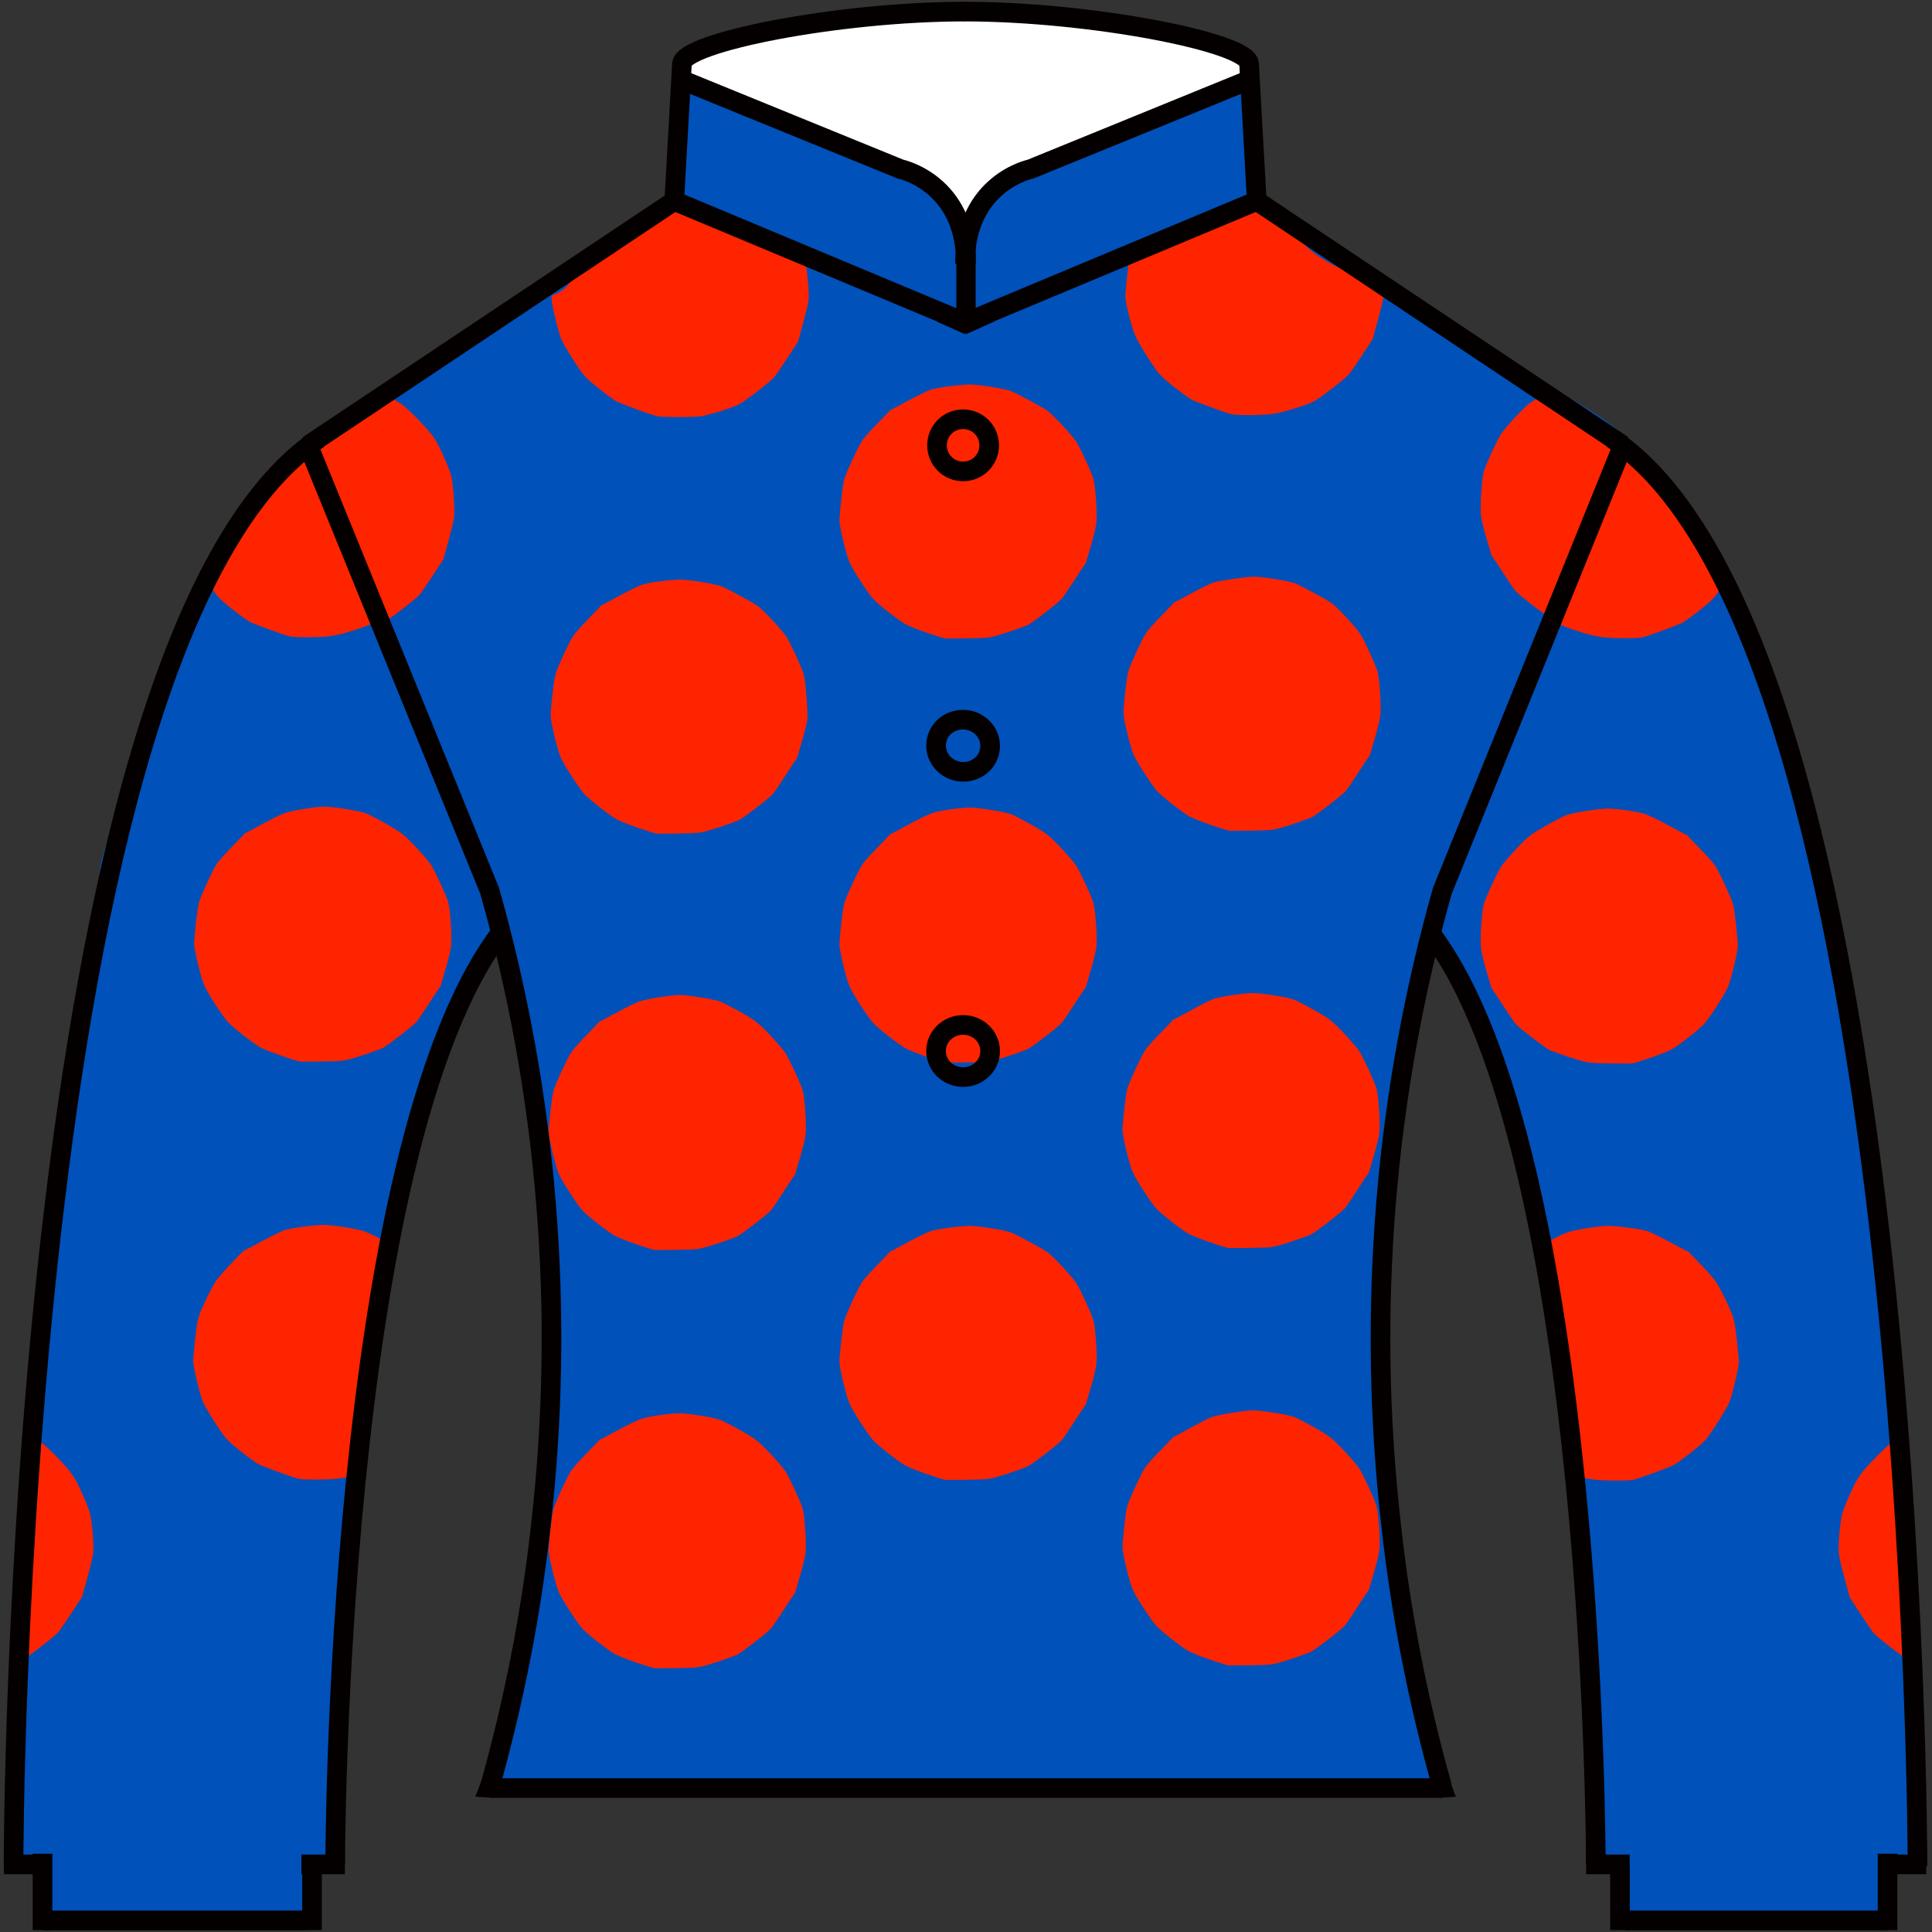
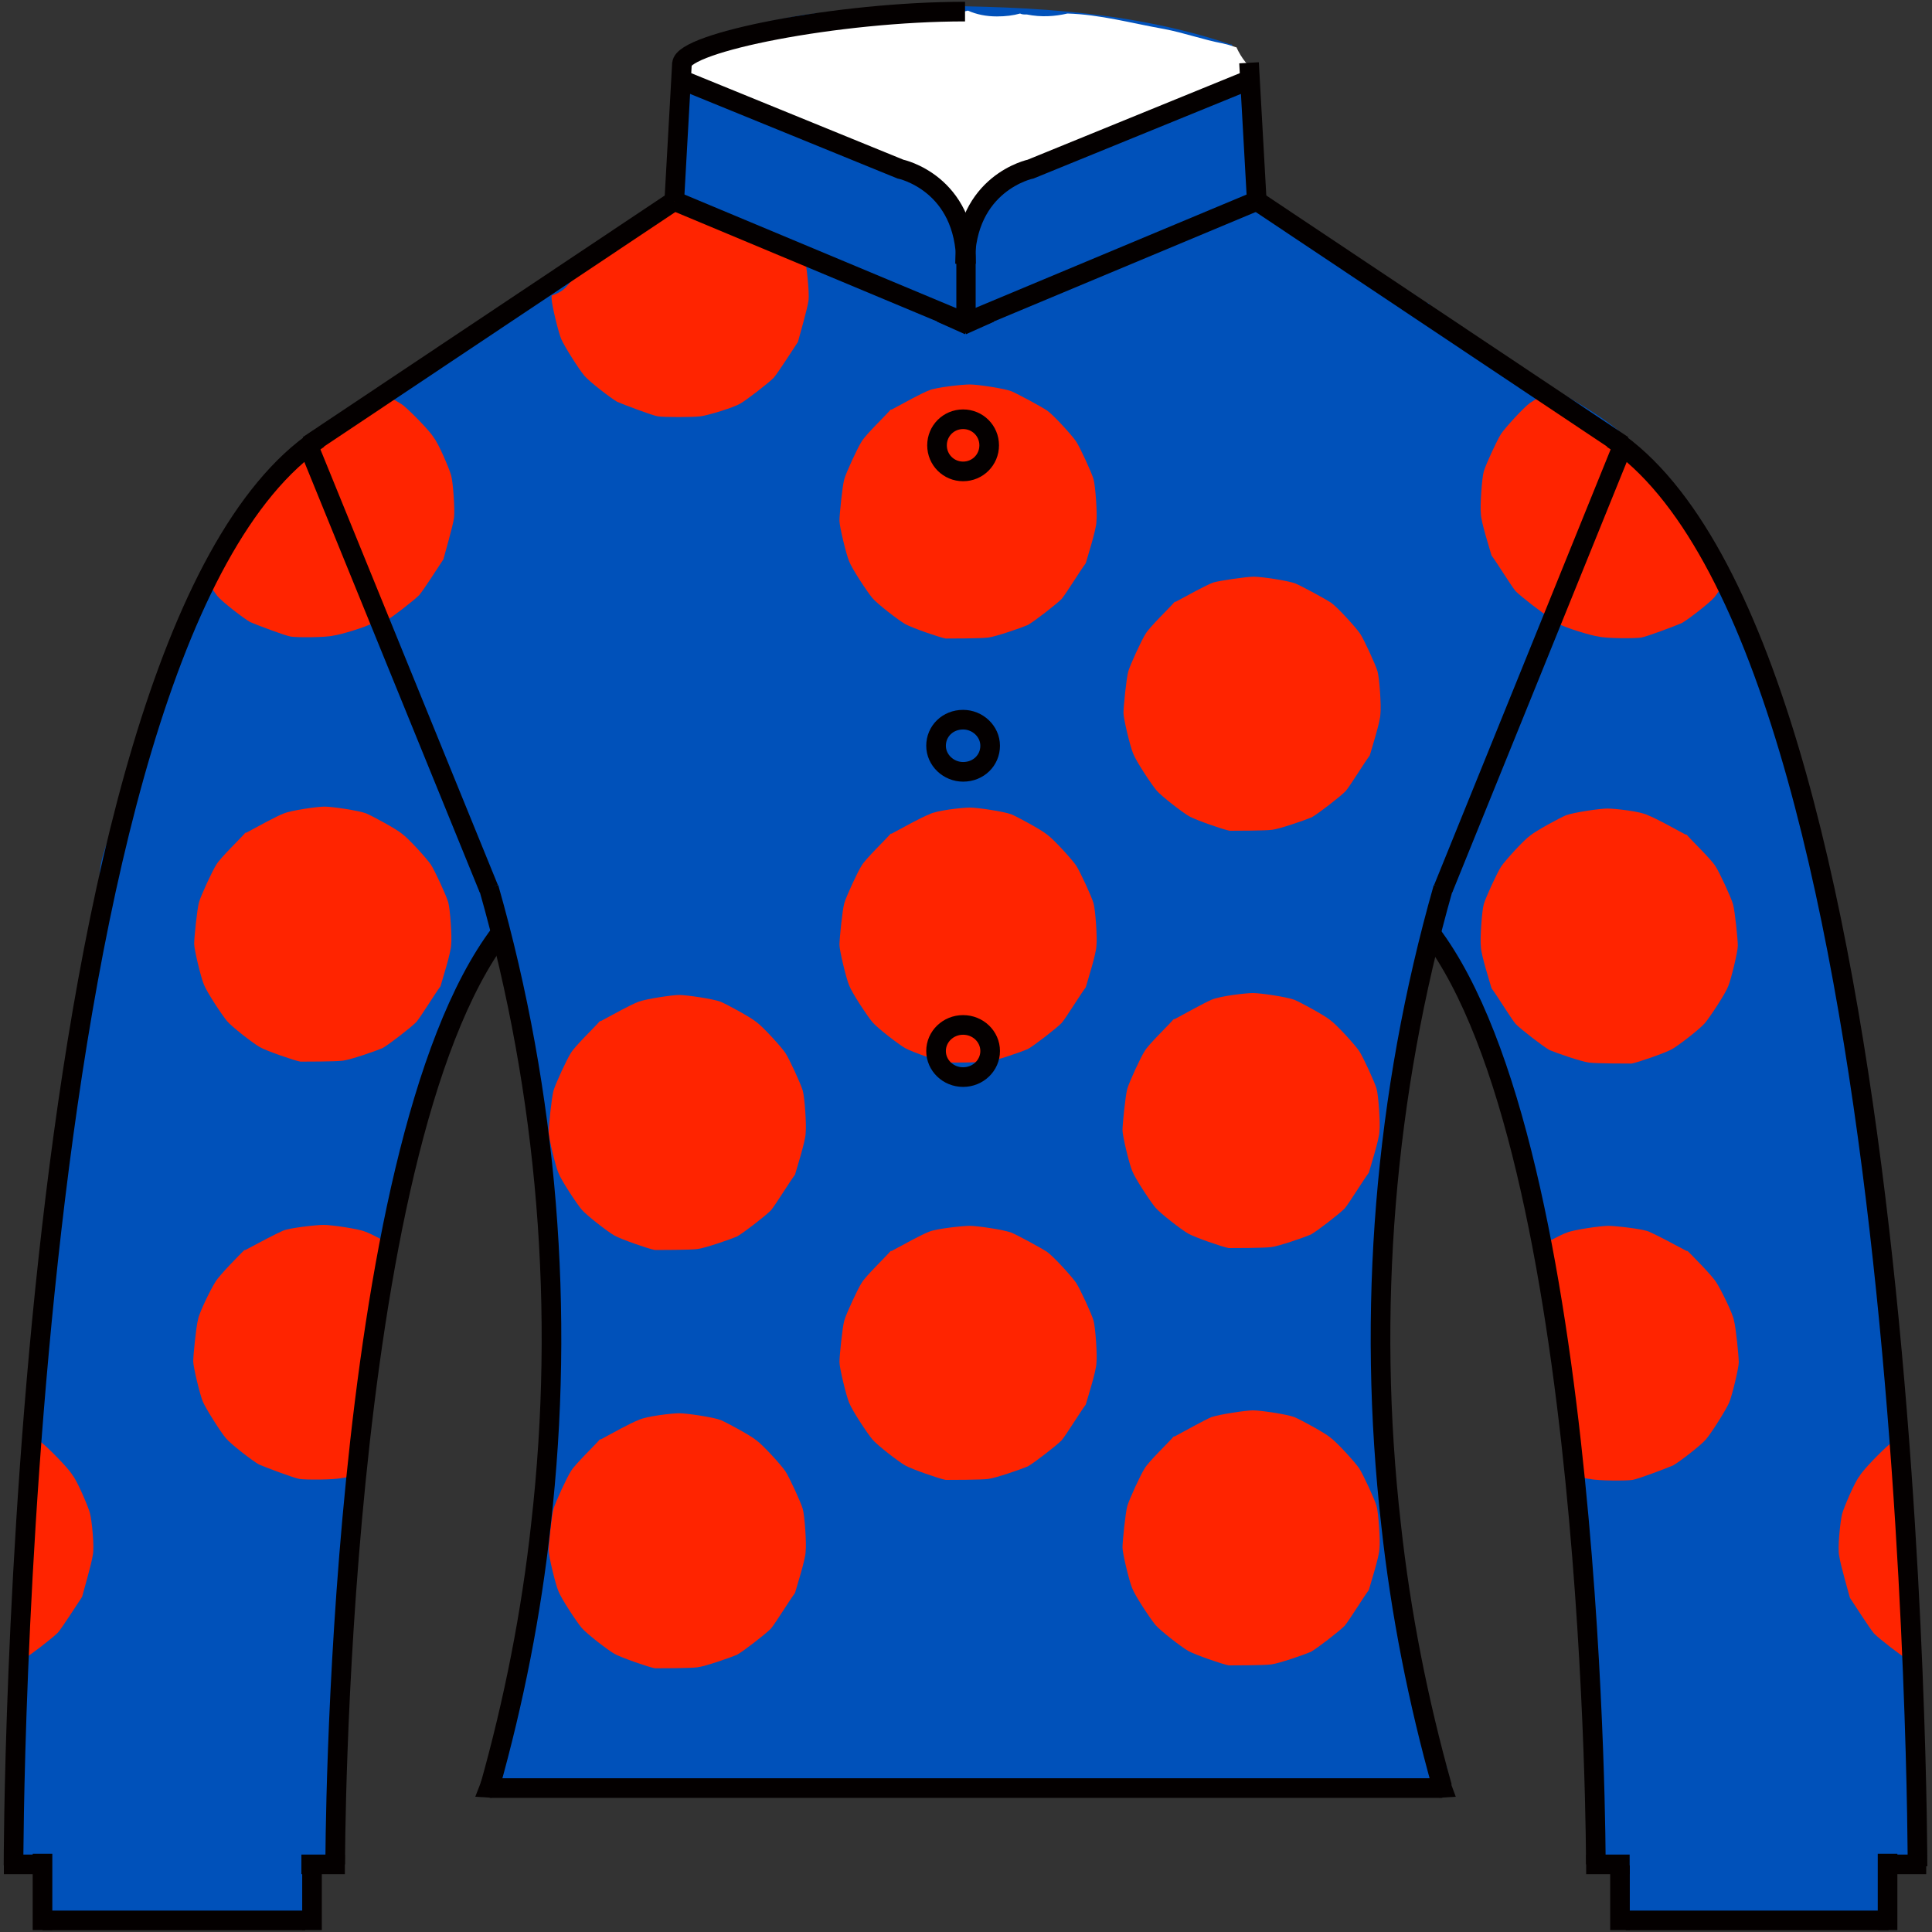
<svg xmlns="http://www.w3.org/2000/svg" x="0px" y="0px" width="100px" height="100px" viewBox="0 0 200 200">
  <rect x="0" y="0" width="200" height="200" fill="#333333" stroke="none" />
  <g id="526--royal blue do">
    <path fill-rule="evenodd" clip-rule="evenodd" fill="#0051BA" d="M198.8,177.5c-1.6-2.8-1.3-6.2-1.2-9.4c0-0.6,0.2-1,0.4-1.4c-0.2-0.4-0.4-0.9-0.4-1.5c-0.1-4.6-1.8-8.9-0.4-13.3c-0.3-0.4-0.5-0.9-0.5-1.5c-0.3-2.8,0.3-5.6-0.5-8.3c-0.1-0.4-0.1-0.7-0.1-1.1c0-0.1-0.1-0.2-0.1-0.3c0-1.1,0-2.2,0-3.3c-0.2-2.1-0.4-4.1-0.6-6.2c-0.2-1.6-0.4-3.3-0.6-4.9c-0.4-3.8-1.9-7.2-2.1-10.9c0-0.6,0.2-1,0.6-1.2c-0.2-0.8-0.3-1.6-0.3-2.4c-1.3-5-1.9-10.2-2.6-15.4c-0.7-2.1-1-4.3-1.3-6.5c0-0.1-0.1-0.2-0.2-0.3c-1.3-3.2-2.6-6.3-3.2-9.7c-0.1-0.7,0-1.2,0.2-1.8c-3.9-10.7-7-20.8-14.5-29.8c-0.4-0.2-0.9-0.5-1.2-1c-2.8-3.8-8-6.1-12-8.6c-2.2-1.4-4.5-2.7-6.7-4.2c-0.5-0.3-1-0.9-1.6-1.5c-0.9-0.2-1.6-0.7-2-1.6l-0.1,0c-0.5-0.2-0.9-0.4-1.2-0.8c-0.8-0.2-1.4-0.6-1.9-1.1c-0.7,0-1.5-0.3-2.1-0.8c-1.8-1.4-3.8-2.4-5.7-3.7c-1.7-1.2-3.4-2.5-5.1-3.6c-0.9-0.6-1.3-1.3-1.4-2.2c-0.2-0.4-0.3-0.8-0.3-1.2c0-3.4-0.4-6.8-0.4-10.2c0-0.1,0-0.1,0-0.2c-0.9-0.9-1.6-1.9-2.2-3c-0.1,0-0.2,0-0.4-0.1c-10.9-3.6-22.2-3.9-33.6-3.9c-0.1,0-0.1,0-0.1,0C89.5,1.3,85.6,1,81.8,1.8c-2.2,0.4-4.4,0.9-6.5,1.4c-0.8,1.2-2.1,2-3.9,2c-0.2,0-0.5,0-0.7,0c-0.1,0.3-0.3,0.6-0.5,0.8v5.8c0,0.5-0.1,0.9-0.3,1.3c0.2,1.6,0.5,3.6,0,5.2c0,0.1-0.1,0.1-0.1,0.1c-0.2,1.2-0.9,2.4-1.9,3.1c-0.4,0.5-0.9,1-1.5,1.3c-0.3,0.3-0.7,0.5-1.2,0.7c-0.5,0.6-1.1,1.1-1.8,1.4c-0.4,0.2-0.8,0.4-1.2,0.5c-0.1,0-0.2,0-0.3,0c-0.2,0.2-0.5,0.4-0.7,0.5c-0.2,0.3-0.5,0.6-0.8,0.9c-0.6,0.8-1.5,1.3-2.6,1.5c-0.5,0.7-1.2,1.3-2.1,1.6c-0.7,1.4-2.1,2.5-4.1,2.5c-1.5,0.8-2.9,1.7-4.4,2.6c-0.5,1.5-1.7,2.7-3.6,3c-1.3,0.8-2.6,1.6-4,2.2c-0.5,1.2-1.4,2.1-2.7,2.6c-0.2,0.2-0.4,0.3-0.6,0.4c-0.7,0.6-1.6,1-2.7,1.1c-0.6,0.8-1.5,1.5-2.8,1.7c-0.1,0-0.1,0.1-0.2,0.1c-0.1,0.8-0.5,1.6-1.4,2.1c-0.3,0.2-0.6,0.4-1,0.6c-0.1,0.3-0.3,0.6-0.6,0.8c-0.4,0.9-1,1.7-1.9,2.3c-0.3,0.5-0.6,0.9-1,1.2c-0.1,0.8-0.4,1.6-0.9,2.3c-0.1,0.8-0.5,1.6-1.6,2.1c-0.2,0.1-0.4,0.2-0.5,0.2c0,1.3-0.3,2.5-1.1,3.5c-0.5,1.3-1.3,2.5-2.2,3.6c-0.1,0.8-0.5,1.6-1,2.3c0,0,0,0.1,0,0.1c-0.5,1.2-1,2.4-1.5,3.6c0.1,0.4,0.1,0.8,0.1,1.2c0,1.5-0.6,3.1-1.7,4c-0.3,0.6-0.5,1.2-0.7,1.8c0,0,0,0,0,0c0,0.3,0,0.7-0.1,1c0.6,2,0.1,4.4-1.5,5.7c-0.5,2.1-1.6,3.8-1.7,6.2c0,2.8-0.3,4.8-1.3,7.5c-1.1,3.2-0.7,6.6-1.4,9.9c-0.5,2.3-1,4.6-1.4,7c0.6,0.4,1,1.2,0.5,2c-0.6,1-0.7,2-0.5,3.2c0,0.4-0.1,0.8-0.3,1c0,0.1,0,0.2,0,0.4c-0.3,1.4-0.6,2.9-1,4.3c0.1,0.3,0.2,0.6,0.1,1c-0.1,0.4-0.2,0.9-0.1,1.3c0,0.3-0.1,0.5-0.2,0.8c0,0,0,0,0,0.1c0.5,2.6,0.3,5.4-0.6,7.8c0.4,0.7,0.2,1.8-0.6,2.2c-0.7,17.7-2.9,35.3-2.5,53c1.5,0,3.1,1,3.1,3c0,1.2,0.1,2.5,0.2,3.7c0.2,0,0.3,0,0.5,0.1c9.2-0.1,18.4-0.4,27.7-0.5v-3c0-0.1,0-0.2,0-0.2c-0.8-0.9-0.4-2.6,1.1-2.6c0.3,0,0.5,0.1,0.7,0.2c0,0,0.1,0,0.1-0.1c0.3-8.1,0.9-16,1.6-23.9c-0.7-0.6-0.7-1.7-0.1-2.3c-0.1-0.2-0.1-0.4-0.1-0.6c0-5.2,1.9-10.2,1.7-15.3c-0.2-4.3,0.7-8,1-12.3c0-0.6,0.3-1,0.7-1.2c0.2-1.4,0.3-2.8,0.5-4.2c0.1-2.2,0.5-4.2,1.2-6.3c0.3-4.6,0.5-10.5,3.5-13.6c0.1-0.3,0.2-0.5,0.3-0.7c0-0.5,0.1-1,0.4-1.4c0.1-0.3,0.3-0.6,0.5-0.9c0.2-1.6,0.5-3.2,1-4.7c0-0.1,0.1-0.1,0.1-0.2c0.2-1.7,1-3.1,2.4-4.1c0.1,0,0.1,0,0.2-0.1c0-0.3-0.1-0.5-0.1-0.8c-0.3-2,2.8-2.8,3-0.8c0.3,2.4,0.7,4.8,1.3,7.2c0.4,0.4,0.6,1,0.6,1.7c0,0.2,0,0.4,0,0.5c0,0.2,0,0.5,0,0.7c0,0.1,0,0.3,0,0.4c0.6,1.4,0.8,3,1,4.6c0,0.2,0,0.3,0,0.5c0.2,1.4,0.4,2.7,0.6,4.1c0.5,1.9,0.6,3.9,0.5,6c0.7,2.6,1,5.3,0.9,8c0,0.6-0.3,1.1-0.6,1.6c0,2,0,4,0,5.9c0.6,0.5,0.7,1.5,0.2,2.2c0.1,0.2,0.2,0.4,0.2,0.7v8.9c0,0.8-0.5,1.2-1,1.4c-0.3,6.5-1.1,13.1-2.7,19.8c-0.1,0.5-0.3,0.9-0.6,1.2c-0.2,2.3-0.7,5.1-1.6,7.5c0,0.3-0.1,0.6-0.3,0.9c0.6,0.3,0.9,1,0.8,1.6c0.9-0.2,1.8-0.2,2.7-0.1c0.5,0.1,1,0.2,1.4,0.3c4-0.1,8-0.3,12.1-0.3c0.8,0,1.4,0.3,1.8,0.6c1.5-0.1,2.9-0.1,4.3,0.1c0.4-0.1,0.8-0.2,1.3-0.2c15.7-0.2,31.4,0,47.1,0.1c5.1-0.3,10.2-0.7,15.3-0.5c0.6,0,1.1,0.1,1.6,0.2c0.3-0.3,0.8-0.4,1.3-0.4c2.3,0.3,4.6,0.1,6.8,0.2c0.2-0.5,0.6-0.8,1.3-0.8h1.4c0-0.2-0.1-0.5-0.1-0.7c0-0.1,0-0.2,0-0.3c-5.2-11.6-6.1-26.3-6.1-38.5c0-0.2,0.1-0.3,0.1-0.5c-0.6-3.2-0.8-6.5-0.7-9.8c0.1-3.3,0.1-6.7,0.3-10c0.1-1.3,0.4-2.6,0.7-3.9c-0.6-0.7-1-1.6-0.7-2.7c0.9-4.1,1.5-8.2,2.3-12.3c0-0.3,0.1-0.5,0.2-0.7c0-0.4,0-0.9,0-1.3c0-0.9,0.6-1.3,1.3-1.5c0-0.5-0.1-1-0.1-1.6c0-0.1,0-0.2,0-0.3c-0.8-0.9-0.4-2.6,1.1-2.6c1.1,0,1.6,0.9,1.5,1.8c0.3,0.2,0.5,0.6,0.5,1.1c0,0.2,0,0.3,0,0.5c0.6,0.2,1.1,0.6,1.1,1.4c0,0.5,0.1,0.9,0.2,1.4c0.6,0.4,1,1.1,1.1,2c0.3,0.5,0.5,1,0.5,1.5c0.4,0.3,0.8,0.8,1,1.4c1.5,5.2,2.9,10.4,3.8,15.8c0.9,0.8,1.1,2,0.8,3.2c0.5,0.9,0.8,2,0.8,3.3c0,0.7,0,1.3,0.1,2c1.6,3,1.7,6.6,1.8,9.9c0.2,4.8,1.3,9.5,1.6,14.3c0.1,0.2,0.2,0.3,0.2,0.5c1.2,3.9,1.1,8.6,0.9,12.7c0,0,0,0,0,0.1c0,0.9,0,1.8,0.1,2.7c0.2,0.3,0.4,0.7,0.2,1.2c-0.1,0.2-0.1,0.4-0.1,0.6c0.1,1.5,0.3,3.1,0.5,4.6c0,0.3,0,0.5,0,0.7c0.6,4.2,0.4,8.4,0.3,12.6c0.1,0,0.3,0.1,0.4,0.1c0,0,0.1,0.1,0.1,0.1c0.2-0.1,0.4-0.1,0.7-0.1c1.5,0,1.8,1.6,1.2,2.5c0.2,1.2,0.2,2.3,0.2,3.5c9-0.9,18.3-0.8,27.4-0.2c0-0.1-0.1-0.3-0.1-0.4v-0.2c0-0.5,0.2-0.9,0.5-1.2c-0.3-0.8-0.2-1.5,0.1-2.1c-0.1-0.8,0.4-1.7,1.5-1.7c0.2,0,0.3,0.1,0.4,0.1c0.5-0.2,1.1-0.2,1.6-0.1C198.8,187.6,198.8,182.6,198.8,177.5z" />
  </g>
  <g id="376-426--scarlet spot">
    <path display="inline" fill-rule="evenodd" clip-rule="evenodd" fill="#FF2400" d="M129.8,59.7c0.8,0,3.5,0.4,4.3,0.7c0.7,0.3,3.1,1.6,3.7,2c0.7,0.5,2.6,2.6,3,3.2c0.4,0.6,1.6,3.2,1.8,3.9c0.2,0.7,0.4,3.6,0.3,4.4c0,0.8-1,3.9-1.1,4.3c0,0,0,0,0,0c-0.6,0.8-2,3.1-2.5,3.7c-0.6,0.6-2.8,2.3-3.5,2.7c-0.7,0.3-3.3,1.2-4.1,1.3c-0.8,0.1-3.9,0.1-4.4,0.1c-0.6-0.1-3.5-1.1-4.2-1.5c-0.7-0.4-2.9-2.1-3.4-2.7c-0.5-0.6-2.1-3-2.4-3.8c-0.3-0.7-1-3.6-1-4.2c0-0.6,0.3-3.6,0.5-4.3c0.2-0.7,1.4-3.3,1.8-3.9c0.4-0.7,2.6-2.8,3-3.3c0,0,0,0,0.1,0c1.3-0.7,3.1-1.7,3.9-2C126.3,60.1,129,59.7,129.8,59.7" />
    <path display="inline" fill-rule="evenodd" clip-rule="evenodd" fill="#FF2400" d="M100.4,39.8c0.8,0,3.5,0.4,4.3,0.7c0.7,0.3,3.1,1.6,3.7,2c0.7,0.5,2.6,2.6,3,3.2c0.4,0.6,1.6,3.2,1.8,3.9c0.2,0.7,0.4,3.6,0.3,4.4c0,0.8-1,3.9-1.1,4.3c0,0,0,0,0,0c-0.6,0.8-2,3.1-2.5,3.7c-0.6,0.6-2.8,2.3-3.5,2.7c-0.7,0.3-3.3,1.2-4.1,1.3c-0.8,0.1-3.9,0.1-4.4,0.1c-0.6-0.1-3.5-1.1-4.2-1.5c-0.7-0.4-2.9-2.1-3.4-2.7c-0.5-0.6-2.1-3-2.4-3.8c-0.3-0.7-1-3.6-1-4.2c0-0.6,0.3-3.6,0.5-4.3c0.2-0.7,1.4-3.3,1.8-3.9c0.4-0.7,2.6-2.8,3-3.3c0,0,0,0,0.1,0c1.3-0.7,3.1-1.7,3.9-2C96.9,40.1,99.6,39.8,100.4,39.8" />
    <path display="inline" fill-rule="evenodd" clip-rule="evenodd" fill="#FF2400" d="M129.7,102.8c0.8,0,3.5,0.4,4.3,0.7c0.7,0.3,3.1,1.6,3.7,2.1c0.7,0.5,2.6,2.6,3,3.2c0.4,0.6,1.6,3.2,1.8,3.9c0.2,0.7,0.4,3.6,0.3,4.4c0,0.8-1,3.9-1.1,4.3c0,0,0,0,0,0c-0.6,0.8-2,3.1-2.5,3.7c-0.6,0.6-2.8,2.3-3.5,2.7c-0.7,0.3-3.3,1.2-4.1,1.3c-0.8,0.1-3.9,0.1-4.4,0.1c-0.6-0.1-3.5-1.1-4.2-1.5c-0.7-0.4-2.9-2.1-3.4-2.7c-0.5-0.6-2.1-3-2.4-3.8c-0.3-0.7-1-3.6-1-4.2c0-0.6,0.3-3.6,0.5-4.3c0.2-0.7,1.4-3.3,1.8-3.9c0.4-0.7,2.6-2.8,3-3.3c0,0,0,0,0.1,0c1.3-0.7,3.1-1.7,3.8-2C126.3,103.1,129,102.8,129.7,102.8" />
    <path display="inline" fill-rule="evenodd" clip-rule="evenodd" fill="#FF2400" d="M100.4,83.6c0.8,0,3.5,0.4,4.3,0.7c0.7,0.3,3.1,1.6,3.7,2.1c0.7,0.5,2.6,2.6,3,3.2c0.4,0.6,1.6,3.2,1.8,3.9c0.2,0.7,0.4,3.6,0.3,4.4c0,0.8-1,3.9-1.1,4.3c0,0,0,0,0,0c-0.6,0.8-2,3.1-2.5,3.7c-0.6,0.6-2.8,2.3-3.5,2.7c-0.7,0.3-3.3,1.2-4.1,1.3c-0.8,0.1-3.9,0.1-4.4,0.1c-0.6-0.1-3.5-1.1-4.2-1.5c-0.7-0.4-2.9-2.1-3.4-2.7c-0.5-0.6-2.1-3-2.4-3.8c-0.3-0.7-1-3.6-1-4.2c0-0.6,0.3-3.6,0.5-4.3c0.2-0.7,1.4-3.3,1.8-3.9c0.4-0.7,2.6-2.8,3-3.3c0,0,0,0,0.1,0c1.3-0.7,3.1-1.7,3.9-2C96.9,83.9,99.6,83.6,100.4,83.6" />
    <path display="inline" fill-rule="evenodd" clip-rule="evenodd" fill="#FF2400" d="M129.7,146c0.8,0,3.5,0.4,4.3,0.7c0.7,0.3,3.1,1.6,3.7,2.1c0.7,0.5,2.6,2.6,3,3.2c0.4,0.6,1.6,3.2,1.8,3.9c0.2,0.7,0.4,3.6,0.3,4.4c0,0.8-1,3.9-1.1,4.3c0,0,0,0,0,0c-0.6,0.8-2,3.1-2.5,3.7c-0.6,0.6-2.8,2.3-3.5,2.7c-0.7,0.3-3.3,1.2-4.1,1.3c-0.8,0.1-3.9,0.1-4.4,0.1c-0.6-0.1-3.5-1.1-4.2-1.5c-0.7-0.4-2.9-2.1-3.4-2.7c-0.5-0.6-2.1-3-2.4-3.8c-0.3-0.7-1-3.6-1-4.2c0-0.6,0.3-3.6,0.5-4.3c0.2-0.7,1.4-3.3,1.8-3.9c0.4-0.7,2.6-2.8,3-3.3c0,0,0,0,0.1,0c1.3-0.7,3.1-1.7,3.8-2C126.3,146.4,129,146,129.7,146" />
    <path display="inline" fill-rule="evenodd" clip-rule="evenodd" fill="#FF2400" d="M100.4,126.9c0.8,0,3.5,0.4,4.3,0.7c0.7,0.3,3.1,1.6,3.7,2c0.7,0.5,2.6,2.6,3,3.2c0.4,0.6,1.6,3.2,1.8,3.9c0.2,0.7,0.4,3.6,0.3,4.4c0,0.8-1,3.9-1.1,4.3c0,0,0,0,0,0c-0.6,0.8-2,3.1-2.5,3.7c-0.6,0.6-2.8,2.3-3.5,2.7c-0.7,0.3-3.3,1.2-4.1,1.3c-0.8,0.1-3.9,0.1-4.4,0.1c-0.6-0.1-3.5-1.1-4.2-1.5c-0.7-0.4-2.9-2.1-3.4-2.7c-0.5-0.6-2.1-3-2.4-3.8c-0.3-0.7-1-3.6-1-4.2c0-0.6,0.3-3.6,0.5-4.3c0.2-0.7,1.4-3.3,1.8-3.9c0.4-0.7,2.6-2.8,3-3.3c0,0,0,0,0.1,0c1.3-0.7,3.1-1.7,3.9-2C96.9,127.2,99.6,126.9,100.4,126.9" />
-     <path display="inline" fill-rule="evenodd" clip-rule="evenodd" fill="#FF2400" d="M70.4,60c0.8,0,3.5,0.4,4.3,0.7c0.7,0.3,3.1,1.6,3.7,2c0.7,0.5,2.6,2.6,3,3.2c0.4,0.6,1.6,3.2,1.8,3.9c0.2,0.7,0.4,3.6,0.4,4.4c0,0.8-1,3.9-1.1,4.3c0,0,0,0,0,0c-0.6,0.8-2,3.1-2.5,3.7c-0.6,0.6-2.8,2.3-3.5,2.7c-0.7,0.3-3.3,1.2-4.1,1.3c-0.8,0.1-3.9,0.1-4.4,0.1c-0.6-0.1-3.5-1.1-4.2-1.5c-0.7-0.4-2.9-2.1-3.4-2.7c-0.5-0.6-2.1-3-2.4-3.8c-0.3-0.7-1-3.6-1-4.2c0-0.6,0.3-3.6,0.5-4.3c0.2-0.7,1.4-3.3,1.8-3.9c0.4-0.7,2.6-2.8,3-3.3c0,0,0,0,0.1,0c1.3-0.7,3.1-1.7,3.9-2C66.9,60.3,69.6,60,70.4,60" />
    <path display="inline" fill-rule="evenodd" clip-rule="evenodd" fill="#FF2400" d="M70.3,103c0.8,0,3.5,0.4,4.3,0.7c0.7,0.3,3.1,1.6,3.7,2.1c0.7,0.5,2.6,2.6,3,3.2c0.4,0.6,1.6,3.2,1.8,3.9c0.2,0.7,0.4,3.6,0.3,4.4c0,0.8-1,3.9-1.1,4.3c0,0,0,0,0,0c-0.6,0.8-2,3.1-2.5,3.7c-0.6,0.6-2.8,2.3-3.5,2.7c-0.7,0.3-3.3,1.2-4.1,1.3c-0.8,0.1-3.9,0.1-4.4,0.1c-0.6-0.1-3.5-1.1-4.2-1.5c-0.7-0.4-2.9-2.1-3.4-2.7c-0.5-0.6-2.1-3-2.4-3.8c-0.3-0.7-1-3.6-1-4.2c0-0.6,0.3-3.6,0.5-4.3c0.2-0.7,1.4-3.3,1.8-3.9c0.4-0.7,2.6-2.8,3-3.3c0,0,0,0,0.1,0c1.3-0.7,3.1-1.7,3.9-2C66.9,103.4,69.6,103,70.3,103" />
    <path display="inline" fill-rule="evenodd" clip-rule="evenodd" fill="#FF2400" d="M70.3,146.3c0.8,0,3.5,0.4,4.3,0.7c0.7,0.3,3.1,1.6,3.7,2.1c0.7,0.5,2.6,2.6,3,3.2c0.4,0.6,1.6,3.2,1.8,3.9c0.2,0.7,0.4,3.6,0.3,4.4c0,0.8-1,3.9-1.1,4.3c0,0,0,0,0,0c-0.6,0.8-2,3.1-2.5,3.7c-0.6,0.6-2.8,2.3-3.5,2.7c-0.7,0.3-3.3,1.2-4.1,1.3c-0.8,0.1-3.9,0.1-4.4,0.1c-0.6-0.1-3.5-1.1-4.2-1.5c-0.7-0.4-2.9-2.1-3.4-2.7c-0.5-0.6-2.1-3-2.4-3.8c-0.3-0.7-1-3.6-1-4.2c0-0.6,0.3-3.6,0.5-4.3c0.2-0.7,1.4-3.3,1.8-3.9c0.4-0.7,2.6-2.8,3-3.3c0,0,0,0,0.1,0c1.3-0.7,3.1-1.7,3.9-2C66.9,146.6,69.6,146.3,70.3,146.3" />
-     <path display="inline" fill-rule="evenodd" clip-rule="evenodd" fill="#FF2400" d="M141.9,29.2c-2.4-1.1-4.8-1.9-6.8-3.8c-0.5-0.5-0.9-1.1-1-1.6c-1-0.5-2-1-3.1-1.4c-0.8-0.3-1.5-0.8-2-1.5c-3.5,0.3-7.2,2.9-9.9,4.6c-0.7,0.4-1.4,0.6-2,0.6c0,0.1-0.1,0.2-0.1,0.3c-0.2,0.7-0.5,3.7-0.5,4.3c0,0.6,0.7,3.5,1.1,4.2c0.3,0.7,1.8,3.1,2.4,3.8c0.5,0.6,2.7,2.3,3.4,2.7c0.7,0.3,3.6,1.4,4.2,1.5c0.6,0.1,3.6,0.1,4.4-0.1c0.8-0.1,3.4-0.9,4.1-1.3c0.7-0.4,2.9-2.1,3.5-2.7c0.5-0.6,1.9-2.8,2.5-3.7c0,0,0,0,0,0c0.1-0.4,1-3.5,1.1-4.3c0-0.2,0-0.7,0-1.2C142.7,29.5,142.3,29.3,141.9,29.2z" />
    <path display="inline" fill-rule="evenodd" clip-rule="evenodd" fill="#FF2400" d="M83.3,26.2c-3.3-1.2-6.7-2-9.5-4.1c-0.3-0.2-0.6-0.5-0.8-0.7c0,0,0,0-0.1,0c-1.4-0.1-2.4-0.9-3-1.8c-2.4,4.6-7.9,6.1-11.2,10c-0.4,0.5-1,0.8-1.6,1c0,0.1,0,0.2,0,0.3c0,0.6,0.7,3.5,1,4.2c0.3,0.7,1.8,3.1,2.4,3.8c0.5,0.6,2.7,2.3,3.4,2.7c0.7,0.3,3.6,1.4,4.2,1.5c0.6,0.1,3.6,0.1,4.4,0c0.8-0.1,3.4-0.9,4.1-1.3c0.7-0.4,2.9-2.1,3.5-2.7c0.5-0.6,1.9-2.8,2.5-3.7c0,0,0,0,0,0c0.1-0.4,1-3.5,1.1-4.3c0.1-0.8-0.2-3.6-0.4-4.4C83.4,26.5,83.3,26.4,83.3,26.2z" />
    <path display="inline" fill-rule="evenodd" clip-rule="evenodd" fill="#FF2400" d="M46.7,49.2c-0.2-0.7-1.3-3.3-1.8-3.9c-0.4-0.7-2.4-2.7-3-3.2c-0.3-0.3-1.2-0.8-2.1-1.2c-0.5,0.7-1.3,1.2-2.4,1.3c-0.1,0.1-0.3,0.2-0.4,0.3c-0.5,0.3-1.1,0.6-1.7,0.8c-0.4,0.3-0.8,0.7-1.2,1.2c-0.4,0.4-0.8,0.9-1.1,1.2c0,0,0,0,0,0c0,0-0.1,0.1-0.1,0.1c0,0,0,0.1,0,0.1c0,1-0.2,2-0.5,3c0.8,0.2,1.5,0.8,1.9,1.7c0.1,0.3,0.2,0.6,0.4,0.9l0,0c1.5,4.3,3.4,8.4,4.5,12.8c0,0.1,0,0.2,0.1,0.3c0.3-0.1,0.5-0.2,0.6-0.3c0.7-0.4,2.9-2.1,3.5-2.7c0.5-0.6,1.9-2.8,2.5-3.7c0,0,0,0,0,0c0.1-0.4,1-3.5,1.1-4.3C47.1,52.7,46.9,49.9,46.7,49.2z" />
    <path display="inline" fill-rule="evenodd" clip-rule="evenodd" fill="#FF2400" d="M160.6,42.1c-0.4-0.4-0.7-0.8-0.9-1.2c-0.5,0.3-1,0.6-1.3,0.8c-0.7,0.5-2.6,2.6-3,3.2c-0.4,0.6-1.6,3.2-1.8,3.9c-0.2,0.7-0.4,3.6-0.3,4.4c0,0.8,1,3.9,1.1,4.3c0,0,0,0,0,0c0.6,0.8,2,3.1,2.5,3.7c0.6,0.6,2.8,2.3,3.5,2.7c0.1-0.2,0.2-0.4,0.3-0.5c3.6-5.2,3.2-12.1,6.9-17.1C165,45.2,162.7,44,160.6,42.1z" />
  </g>
  <g id="376-809--scarlet sode spot">
    <path display="inline" fill-rule="evenodd" clip-rule="evenodd" fill="#FF2400" d="M37.8,61.5c-0.3-1.2-0.6-2.4-0.9-3.6c-1.2-0.4-0.8-2.5-1.3-3.8c-1-2.6-2.4-4.4-3.5-7c-0.3-0.6-0.4-1.3-0.4-1.9c-0.8,0.9-1.5,2.1-2.2,3c-2.6,3.4-4.6,6.7-6.4,10.6c-0.3,0.7-0.9,1.2-1.6,1.5c0.4,0.6,0.8,1.1,1,1.4c0.5,0.6,2.7,2.3,3.4,2.7c0.7,0.3,3.6,1.4,4.2,1.5c0.6,0.1,3.6,0.1,4.4-0.1c0.8-0.1,3.4-0.9,4.1-1.3c0.2-0.1,0.7-0.4,1.1-0.8C38.8,63.5,38.1,62.7,37.8,61.5z" />
    <path display="inline" fill-rule="evenodd" clip-rule="evenodd" fill="#FF2400" d="M33.6,83.5c0.8,0,3.5,0.4,4.3,0.7c0.7,0.3,3.1,1.6,3.7,2.1c0.7,0.5,2.6,2.6,3,3.2c0.4,0.6,1.6,3.2,1.8,3.9c0.2,0.7,0.4,3.6,0.3,4.4c0,0.8-1,3.9-1.1,4.3c0,0,0,0,0,0c-0.6,0.8-2,3.1-2.5,3.7c-0.6,0.6-2.8,2.3-3.5,2.7c-0.7,0.3-3.3,1.2-4.1,1.3c-0.8,0.1-3.9,0.1-4.4,0.1c-0.6-0.1-3.5-1.1-4.2-1.5c-0.7-0.4-2.9-2.1-3.4-2.7c-0.5-0.6-2.1-3-2.4-3.8c-0.3-0.7-1-3.6-1-4.2c0-0.6,0.3-3.6,0.5-4.3c0.2-0.7,1.4-3.3,1.8-3.9c0.4-0.7,2.6-2.8,3-3.3c0,0,0,0,0.1,0c1.3-0.7,3.1-1.7,3.9-2C30.1,83.9,32.8,83.5,33.6,83.5" />
    <path display="inline" fill-rule="evenodd" clip-rule="evenodd" fill="#FF2400" d="M37.5,151.5c-0.3-7,2.8-13.5,3-20.5c0-0.7,0.2-1.3,0.5-1.8c-0.9-0.6-2.6-1.5-3.2-1.7c-0.7-0.3-3.5-0.7-4.3-0.7c-0.7,0-3.5,0.3-4.2,0.6c-0.7,0.3-2.6,1.3-3.9,2c0,0-0.1,0-0.1,0c-0.4,0.4-2.6,2.6-3,3.3c-0.4,0.6-1.7,3.2-1.8,3.9c-0.2,0.7-0.5,3.8-0.5,4.3c0,0.6,0.7,3.5,1,4.2c0.3,0.7,1.8,3.1,2.4,3.8c0.5,0.6,2.7,2.3,3.4,2.7c0.7,0.3,3.6,1.4,4.2,1.5c0.6,0.1,3.6,0.1,4.4-0.1c0.4,0,1.3-0.3,2.2-0.6C37.6,152.1,37.6,151.8,37.5,151.5z" />
    <path display="inline" fill-rule="evenodd" clip-rule="evenodd" fill="#FF2400" d="M9.3,156.6c-0.2-0.7-1.3-3.3-1.8-3.9c-0.4-0.7-2.4-2.7-3-3.2c-0.2-0.2-0.7-0.5-1.2-0.8c0.7,2.8,0.2,5.9-0.4,8.7c-0.9,4.9-0.5,9.8-1.4,14.7c0.4-0.2,0.8-0.3,1-0.4c0.7-0.4,2.9-2.1,3.5-2.7c0.5-0.6,1.9-2.8,2.5-3.7c0,0,0,0,0,0c0.1-0.4,1-3.5,1.1-4.3C9.8,160.2,9.5,157.3,9.3,156.6z" />
    <path display="inline" fill-rule="evenodd" clip-rule="evenodd" fill="#FF2400" d="M162.2,61.6c0.3-1.2,0.6-2.4,0.9-3.6c1.2-0.4,0.8-2.5,1.3-3.8c1-2.6,2.4-4.4,3.5-7c0.3-0.6,0.4-1.3,0.4-1.9c0.8,0.9,1.5,2.1,2.2,3c2.6,3.4,4.6,6.7,6.4,10.6c0.3,0.7,0.9,1.2,1.6,1.5c-0.4,0.6-0.8,1.1-1,1.4c-0.5,0.6-2.7,2.3-3.4,2.7c-0.7,0.3-3.6,1.4-4.2,1.5c-0.6,0.1-3.6,0.1-4.4-0.1c-0.8-0.1-3.4-0.9-4.1-1.3c-0.2-0.1-0.7-0.4-1.1-0.8C161.2,63.6,161.9,62.9,162.2,61.6z" />
    <path display="inline" fill-rule="evenodd" clip-rule="evenodd" fill="#FF2400" d="M166.4,83.7c-0.8,0-3.5,0.4-4.3,0.7c-0.7,0.3-3.1,1.6-3.7,2.1c-0.7,0.5-2.6,2.6-3,3.2c-0.4,0.6-1.6,3.2-1.8,3.9c-0.2,0.7-0.4,3.6-0.3,4.4c0,0.8,1,3.9,1.1,4.3c0,0,0,0,0,0c0.6,0.8,2,3.1,2.5,3.7c0.6,0.6,2.8,2.3,3.5,2.7c0.7,0.3,3.3,1.2,4.1,1.3c0.8,0.1,3.9,0.1,4.4,0.1c0.6-0.1,3.5-1.1,4.2-1.5c0.7-0.4,2.9-2.1,3.4-2.7c0.5-0.6,2.1-3,2.4-3.8c0.3-0.7,1-3.6,1-4.2c0-0.6-0.3-3.6-0.5-4.3c-0.2-0.7-1.4-3.3-1.8-3.9c-0.4-0.7-2.6-2.8-3-3.3c0,0,0,0-0.1,0c-1.3-0.7-3.1-1.7-3.9-2C169.9,84,167.2,83.7,166.4,83.7" />
    <path display="inline" fill-rule="evenodd" clip-rule="evenodd" fill="#FF2400" d="M162.5,151.6c0.3-7-2.8-13.5-3-20.5c0-0.7-0.2-1.3-0.5-1.8c0.9-0.6,2.6-1.5,3.2-1.7c0.7-0.3,3.5-0.7,4.3-0.7c0.7,0,3.5,0.3,4.2,0.6c0.7,0.3,2.6,1.3,3.9,2c0,0,0.1,0,0.1,0c0.4,0.4,2.6,2.6,3,3.3c0.4,0.6,1.7,3.2,1.8,3.9c0.2,0.7,0.5,3.8,0.5,4.3c0,0.6-0.7,3.5-1,4.2c-0.3,0.7-1.8,3.1-2.4,3.8c-0.5,0.6-2.7,2.3-3.4,2.7c-0.7,0.3-3.6,1.4-4.2,1.5c-0.6,0.1-3.6,0.1-4.4-0.1c-0.4,0-1.3-0.3-2.2-0.6C162.4,152.3,162.5,152,162.5,151.6z" />
    <path display="inline" fill-rule="evenodd" clip-rule="evenodd" fill="#FF2400" d="M190.7,156.7c0.2-0.7,1.3-3.3,1.8-3.9c0.4-0.7,2.4-2.7,3-3.2c0.2-0.2,0.7-0.5,1.2-0.8c-0.7,2.8-0.2,5.9,0.4,8.7c0.9,4.9,0.5,9.8,1.4,14.7c-0.4-0.2-0.8-0.3-1-0.4c-0.7-0.4-2.9-2.1-3.5-2.7c-0.5-0.6-1.9-2.8-2.5-3.7c0,0,0,0,0,0c-0.1-0.4-1-3.5-1.1-4.3C190.2,160.3,190.5,157.5,190.7,156.7z" />
  </g>
  <g id="waku">
    <path fill="#FFFFFF" d="M128,4.9c-0.1,0-0.5-0.2-1.4-0.4c-2.1-0.4-4-1.1-6.1-1.5c-3.4-0.6-6.6-1.5-10-1.6c-1.3,0.3-2.7,0.4-4.2,0.1c0,0,0,0,0,0c0,0-0.1,0-0.1,0c-0.2,0-0.4,0-0.6-0.1c-0.7,0.2-1.5,0.3-2.4,0.3c-1.1,0-2.1-0.2-3-0.6C99.1,1.4,98,1.4,97,1c-0.2,0-0.5,0.1-0.7,0.1c-0.3,0-0.6,0-0.9-0.1c-0.2,0-0.5,0.1-0.7,0.1c-0.5,0-0.9-0.1-1.3-0.1c-0.3,0-0.6,0-0.8,0c-0.3,0.1-0.7,0.1-1.1,0.1c0,0-0.1,0-0.1,0c-1,0.4-2,0.7-3.3,0.7c-0.8,0-1.5-0.1-2.1-0.3c-1,0.4-2,0.7-3.3,0.7c-0.3,0-0.5-0.1-0.8-0.1c-1.1,0.7-2.5,1.1-4.2,1.1c-0.1,0-0.2,0-0.3,0c0,0,0,0-0.1,0c-0.6,0.2-1.2,0.4-1.9,0.6c-0.3,0.1-1.1,0.4-1.3,0.4c-0.3,0.1-0.6,0.3-0.9,0.3c-0.7,1.2-1.8,2.2-3.1,2.8c0,0.4,0,0.8-0.1,1.2c2.5,1,4.8,2.2,7.2,3.3c2.4,0.8,4.7,1.8,7.2,2.5c1.7,0.5,3.6,2.2,5.1,2.4c2,0.4,4,0.8,5.7,2.1c1.6,1.2,2.8,2.7,3.5,4.5h2.6c0.4-1.2,1-2.3,1.9-3.1c1.1-1.1,2.5-1.8,3.9-2.1c0.5-0.3,1.1-0.5,1.7-0.6c0.2-0.1,0.5-0.2,0.7-0.3c2.4-1.4,5.2-2.2,7.7-3.5c2.4-1.2,4.8-2.5,7.4-3.5c0.9-0.4,1.8-0.5,2.7-0.5c0.8-0.7,1.7-1.2,2.8-1.5c0-0.2,0-0.4,0-0.7C129.2,6.9,128.5,6,128,4.9z" />
    <polyline fill="none" stroke="#040000" stroke-width="2.032" stroke-miterlimit="10" points="168,46.1 158.4,69.8 149.4,92" />
    <line fill="none" stroke="#040000" stroke-width="2.032" stroke-miterlimit="10" x1="168" y1="46.1" x2="130.1" y2="20.8" />
    <path fill="none" stroke="#040000" stroke-width="2.032" stroke-miterlimit="10" d="M149.4,91.9c-6.1,21.4-7.9,43.9-5.4,65.9c1,9.2,2.8,18.3,5.3,27.2" />
    <path fill="none" stroke="#040000" stroke-width="2.032" stroke-miterlimit="10" d="M148.1,96.6c17.1,22.6,17.1,96.4,17.1,96.4" />
    <path fill="none" stroke="#040000" stroke-width="2.032" stroke-miterlimit="10" d="M166.9,45.4c31.6,21.3,31.6,147.8,31.6,147.8" />
    <line fill="none" stroke="#040000" stroke-width="2.032" stroke-miterlimit="10" x1="130.1" y1="20.8" x2="100.2" y2="33.3" />
    <line fill="none" stroke="#040000" stroke-width="2.032" stroke-miterlimit="10" x1="130.1" y1="20.8" x2="129.3" y2="6.5" />
-     <path fill="none" stroke="#040000" stroke-width="2.032" stroke-miterlimit="10" d="M129.3,6.6c-0.1-2.2-16.3-5.4-29.5-5.4" />
    <line fill="none" stroke="#040000" stroke-width="2.032" stroke-miterlimit="10" x1="168.3" y1="198.8" x2="195.5" y2="198.8" />
    <path fill="none" stroke="#040000" stroke-width="2.032" stroke-miterlimit="10" d="M129.5,8.2l-7.6,3.1l-7.6,3.1l-7.6,3.1c0,0-6.8,1.4-6.8,9.8" />
    <path fill="none" stroke="#040000" stroke-width="2.032" stroke-miterlimit="10" d="M100.2,25.8" />
    <path fill="none" stroke="#040000" stroke-width="2.032" stroke-miterlimit="10" d="M130.1,13.3" />
    <g>
      <path fill="#040000" d="M100,23.3c0,0,0.2,0.2,0.4,0.5c0.1,0.2,0.3,0.3,0.4,0.5c0.1,0.1,0.1,0.2,0.2,0.3c0.1,0.1,0,0.2,0,0.4c0,1,0,2.4,0,3.8s0,2.8,0,3.8c0,0.1,0.1,0.3,0,0.4c-0.1,0.1-0.2,0.2-0.2,0.3c-0.1,0.2-0.3,0.4-0.4,0.5c-0.2,0.3-0.4,0.5-0.4,0.5s-0.2-0.2-0.4-0.5c-0.1-0.2-0.3-0.3-0.4-0.5c-0.1-0.1-0.1-0.2-0.2-0.3c-0.1-0.1,0-0.2,0-0.4c0-1,0-2.4,0-3.8s0-2.8,0-3.8c0-0.1-0.1-0.3,0-0.4c0.1-0.1,0.2-0.2,0.2-0.3c0.1-0.2,0.3-0.4,0.4-0.5C99.8,23.5,100,23.3,100,23.3z" />
    </g>
    <line fill="none" stroke="#040000" stroke-width="2.032" stroke-miterlimit="10" x1="167.7" y1="193.1" x2="167.7" y2="199.8" />
    <line fill="none" stroke="#040000" stroke-width="2.032" stroke-miterlimit="10" x1="195.4" y1="191.9" x2="195.4" y2="199.8" />
    <line fill="none" stroke="#040000" stroke-width="2.032" stroke-miterlimit="10" x1="164.2" y1="193" x2="168.7" y2="193" />
    <line fill="none" stroke="#040000" stroke-width="2.032" stroke-miterlimit="10" x1="194.9" y1="193" x2="199.4" y2="193" />
    <path fill="none" stroke="#040000" stroke-width="2.032" stroke-miterlimit="10" d="M174.2,199.8" />
    <line fill="none" stroke="#040000" stroke-width="2.032" stroke-miterlimit="10" x1="31.9" y1="46.1" x2="50.6" y2="92" />
    <line fill="none" stroke="#040000" stroke-width="2.032" stroke-miterlimit="10" x1="31.9" y1="46.1" x2="69.8" y2="20.8" />
    <path fill="none" stroke="#040000" stroke-width="2.032" stroke-miterlimit="10" d="M50.6,91.9c6.1,21.4,7.9,43.9,5.4,65.9c-1,9.2-2.8,18.3-5.3,27.2" />
    <path fill="none" stroke="#040000" stroke-width="2.032" stroke-miterlimit="10" d="M51.8,96.6C34.7,119.2,34.7,193,34.7,193" />
    <path fill="none" stroke="#040000" stroke-width="2.032" stroke-miterlimit="10" d="M33,45.4C1.4,66.6,1.4,193.1,1.4,193.1" />
    <line fill="none" stroke="#040000" stroke-width="2.032" stroke-miterlimit="10" x1="69.8" y1="20.8" x2="99.7" y2="33.3" />
    <line fill="none" stroke="#040000" stroke-width="2.032" stroke-miterlimit="10" x1="69.8" y1="20.8" x2="70.6" y2="6.5" />
    <path fill="none" stroke="#040000" stroke-width="2.032" stroke-miterlimit="10" d="M70.6,6.6c0.1-2.2,16.1-5.4,29.3-5.4" />
    <line fill="none" stroke="#040000" stroke-width="2.032" stroke-miterlimit="10" x1="31.6" y1="198.8" x2="4.4" y2="198.8" />
    <path fill="none" stroke="#040000" stroke-width="2.032" stroke-miterlimit="10" d="M70.4,8.2l7.6,3.1l7.6,3.1l7.6,3.1c0,0,6.8,1.4,6.8,9.8" />
    <line fill="none" stroke="#040000" stroke-width="2.032" stroke-miterlimit="10" x1="32.3" y1="193.1" x2="32.3" y2="199.8" />
    <line fill="none" stroke="#040000" stroke-width="2.032" stroke-miterlimit="10" x1="4.4" y1="191.9" x2="4.4" y2="199.8" />
    <line fill="none" stroke="#040000" stroke-width="2.032" stroke-miterlimit="10" x1="35.7" y1="193" x2="31.2" y2="193" />
    <line fill="none" stroke="#040000" stroke-width="2.032" stroke-miterlimit="10" x1="4.9" y1="193" x2="0.4" y2="193" />
    <path fill="none" stroke="#040000" stroke-width="2.032" stroke-miterlimit="10" d="M102.4,46.1c0,1.5-1.2,2.7-2.7,2.7c-1.5,0-2.7-1.2-2.7-2.7c0-1.5,1.2-2.7,2.7-2.7C101.2,43.4,102.4,44.6,102.4,46.1z" />
    <path fill="none" stroke="#040000" stroke-width="2.032" stroke-miterlimit="10" d="M102.5,77.2c0,1.5-1.2,2.7-2.8,2.7c-1.5,0-2.8-1.2-2.8-2.7c0-1.5,1.2-2.7,2.8-2.7C101.2,74.5,102.5,75.7,102.5,77.2z" />
    <ellipse fill="none" stroke="#040000" stroke-width="2.032" stroke-miterlimit="10" cx="99.7" cy="108.8" rx="2.8" ry="2.7" />
    <line fill="none" stroke="#040000" stroke-width="2.032" stroke-miterlimit="10" x1="50.7" y1="185.1" x2="149.3" y2="185.1" />
    <path fill="#544297" stroke="#040000" stroke-width="3.038" stroke-miterlimit="10" d="M197.1,161" />
    <path fill="#FFFFFF" stroke="#040000" stroke-width="3.038" stroke-miterlimit="10" d="M197.1,173.2" />
    <polygon fill="#040000" points="50.9,186.1 49.2,186 49.9,184.2 51.5,184.7" />
    <polygon fill="#040000" points="149,186.1 150.7,186 150,184.1 148.4,184.7" />
    <polygon fill="#040000" points="100.7,32.6 99.9,34.6 97,33.3 99,31.9" />
    <polygon fill="#040000" points="99.3,32.7 100,34.6 102.9,33.3 100.9,31.9" />
  </g>
</svg>